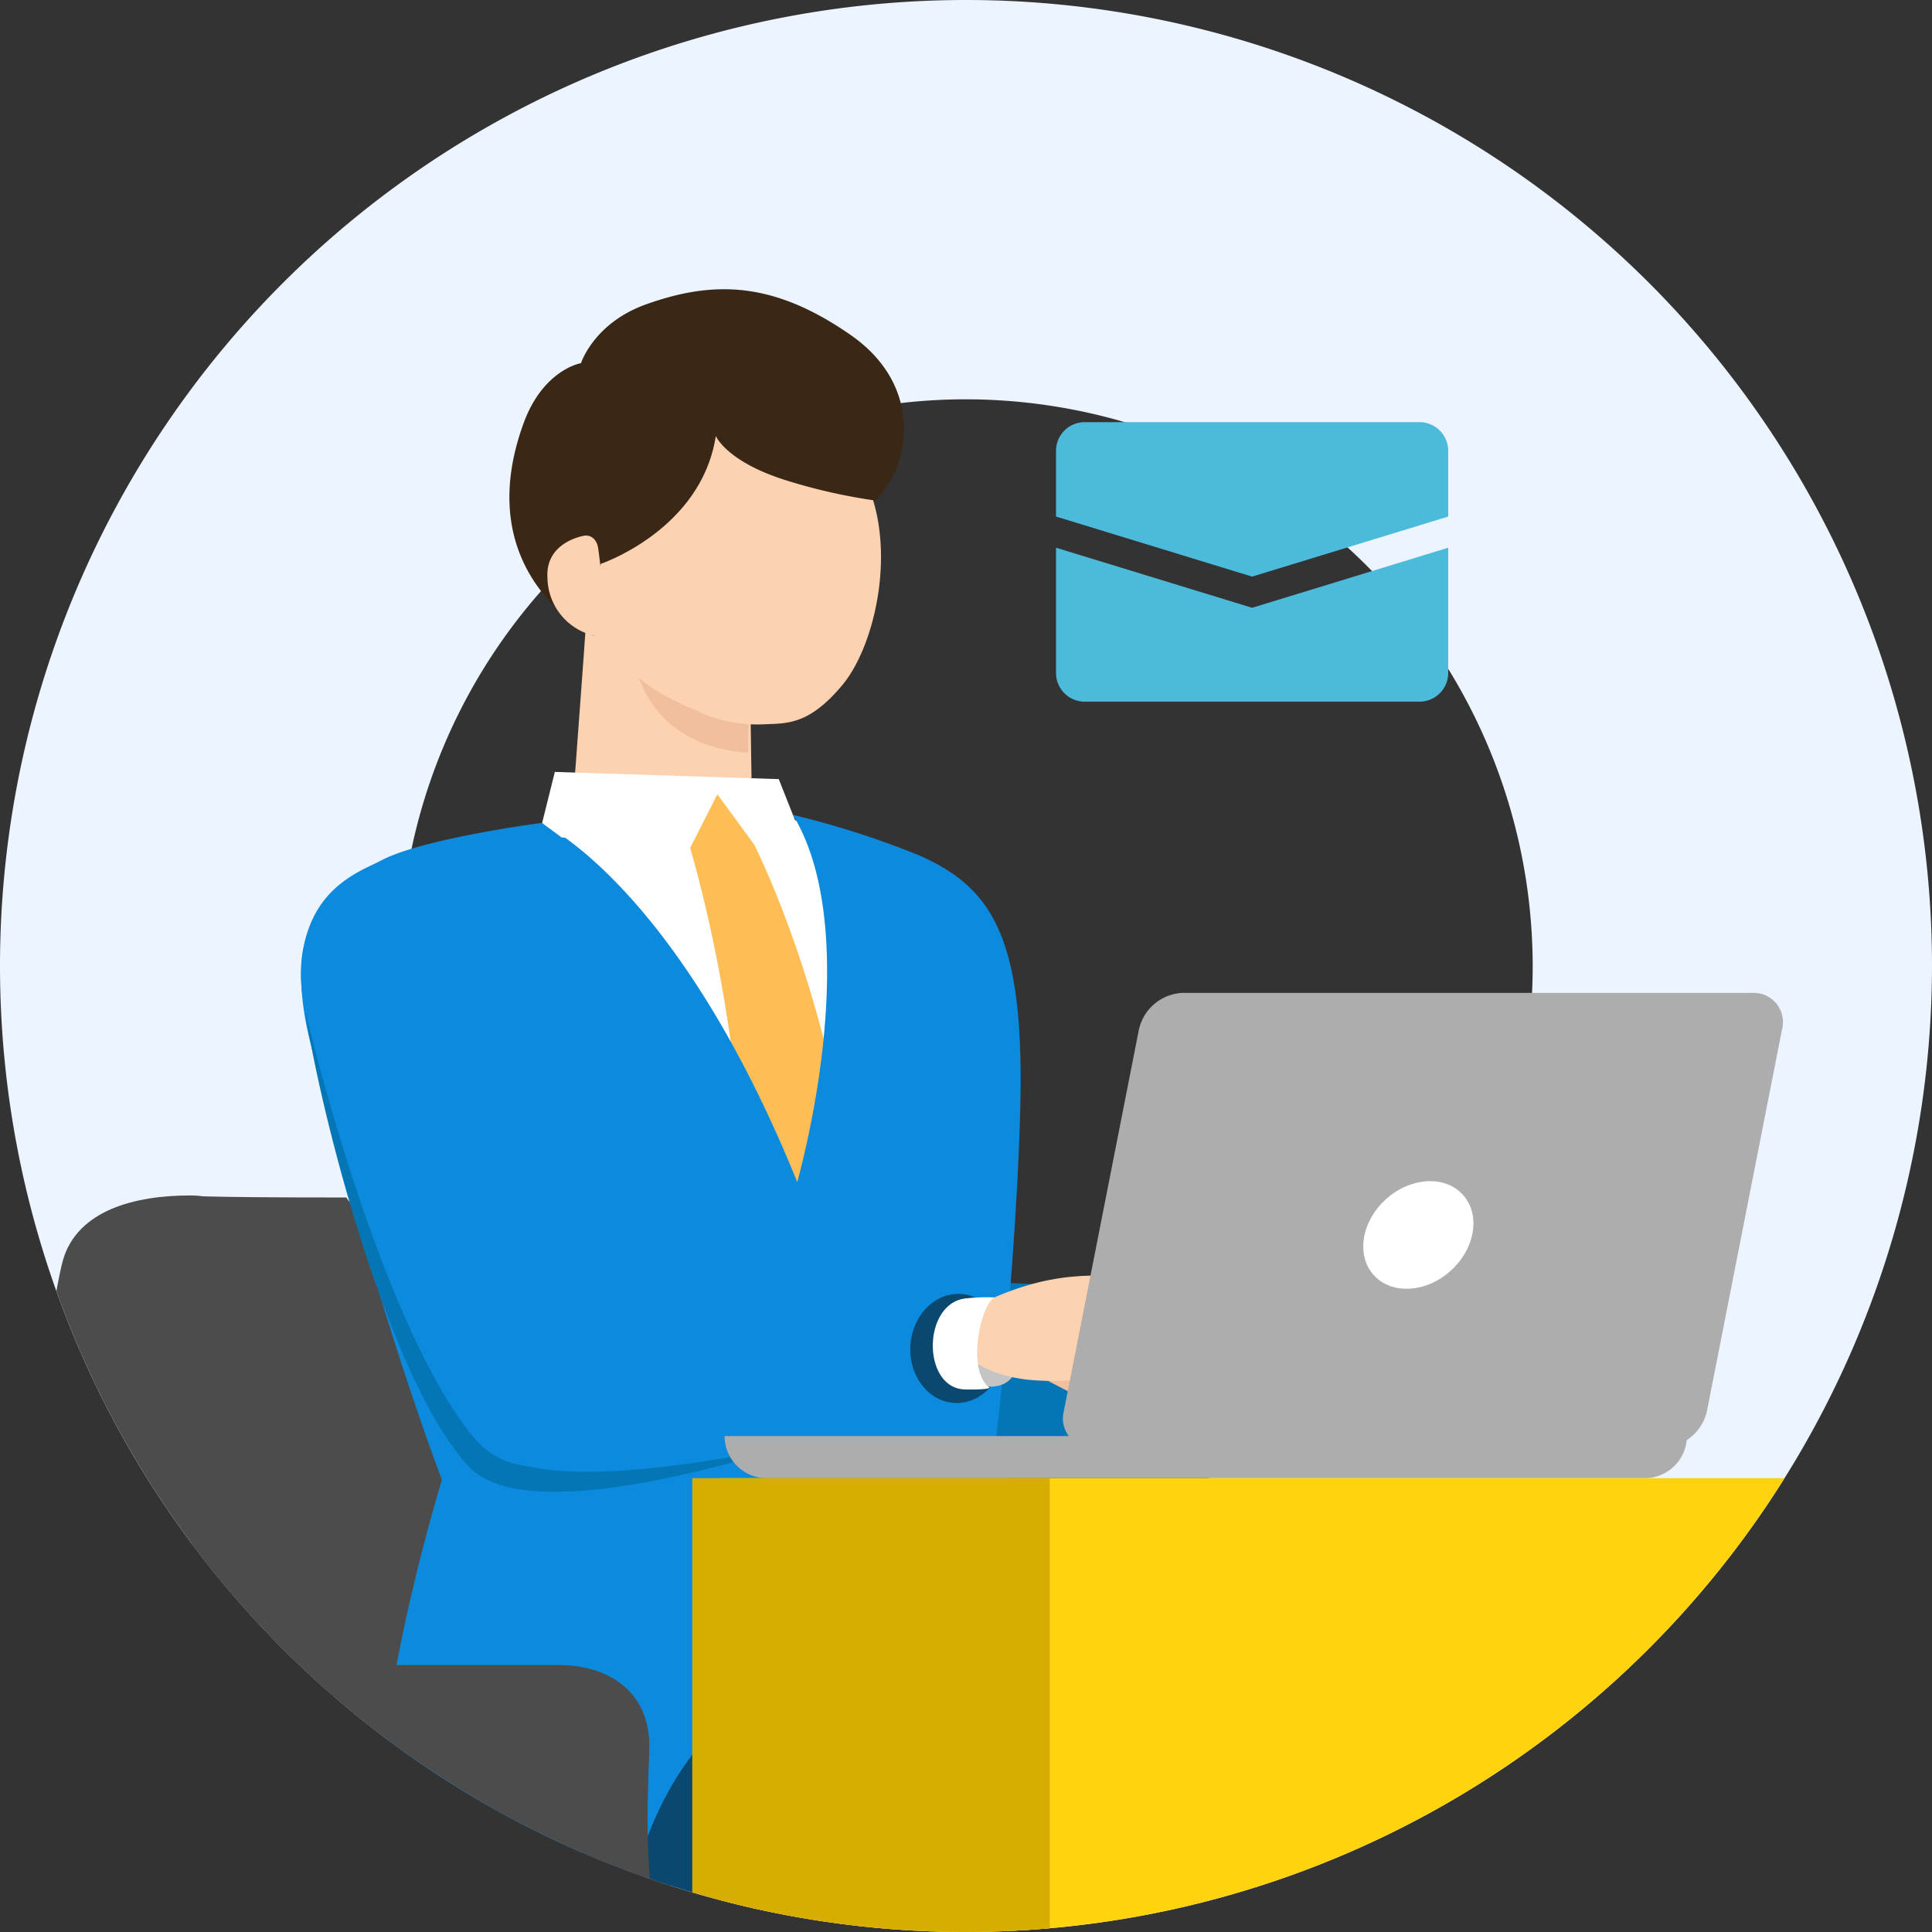
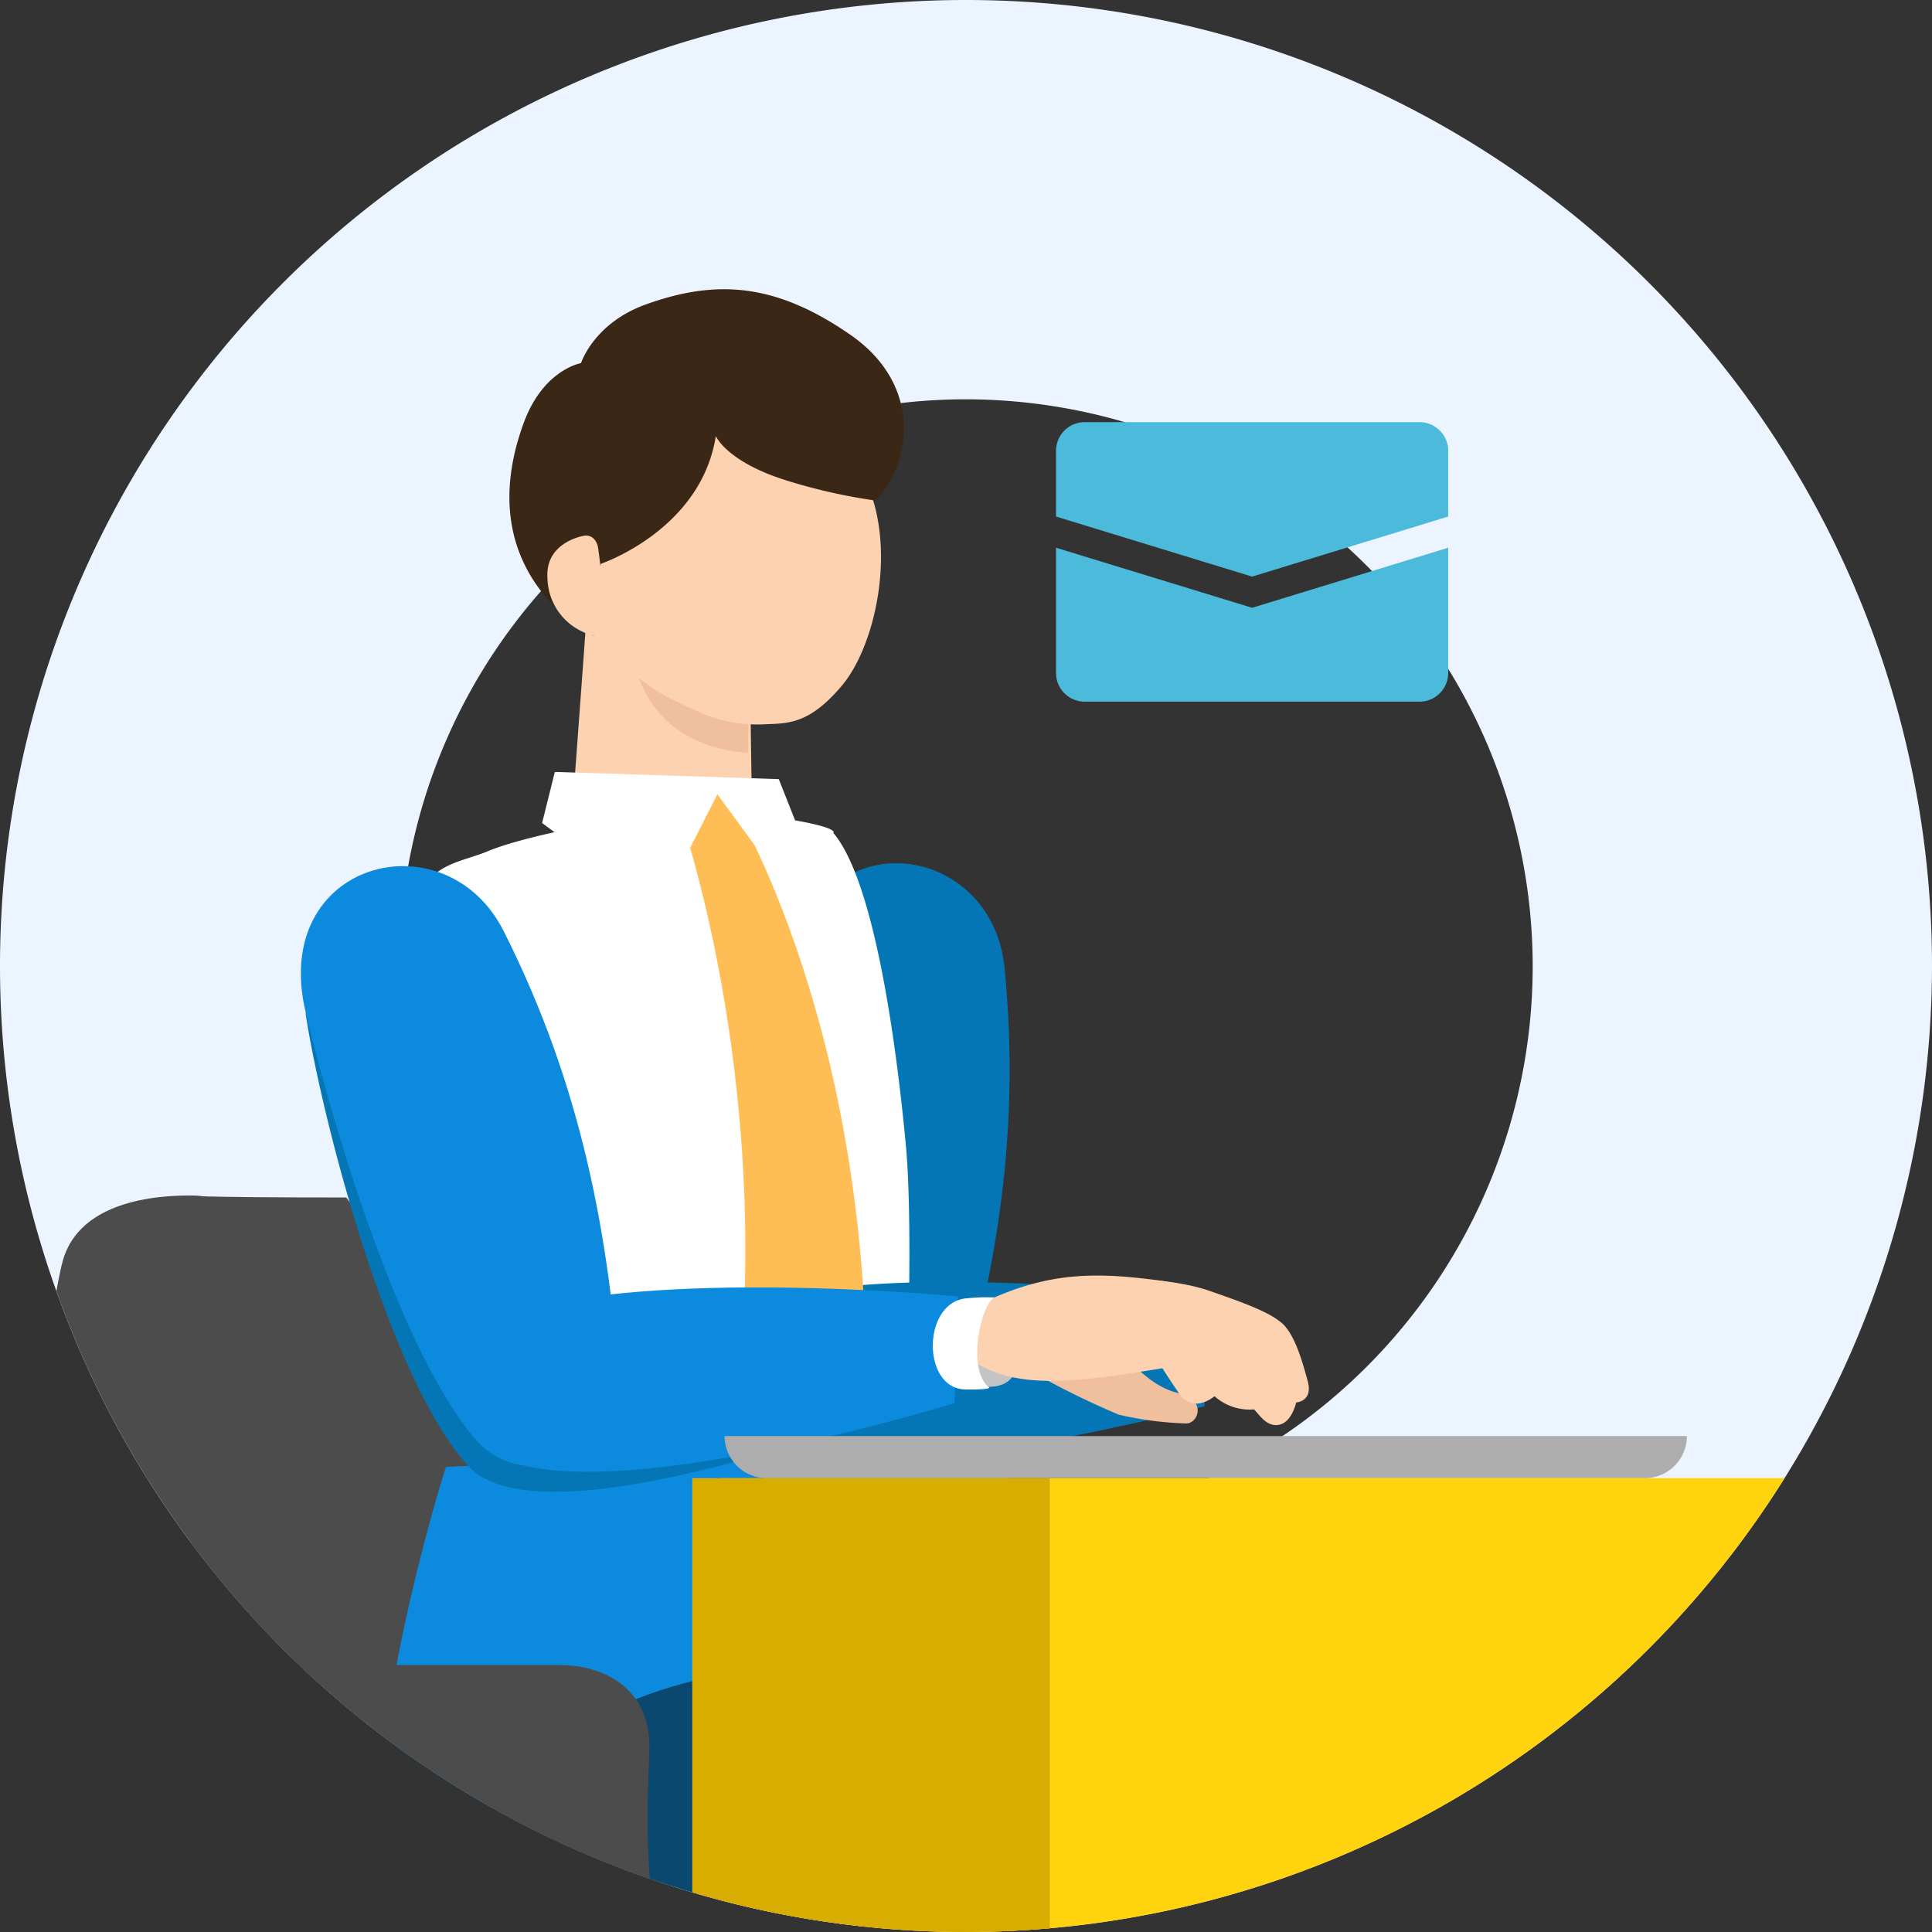
<svg xmlns="http://www.w3.org/2000/svg" height="220" viewBox="0 0 220 220" width="220">
  <rect x="0" y="0" width="220" height="220" fill="#333333" stroke="none" />
  <clipPath id="a">
    <path d="m110 220a110 110 0 1 1 110-110 110.13 110.13 0 0 1 -110 110z" />
  </clipPath>
  <path d="m110 220a110 110 0 1 1 110-110 110.13 110.13 0 0 1 -110 110zm0-174.53a64.53 64.53 0 1 0 64.53 64.53 64.61 64.61 0 0 0 -64.53-64.53z" fill="#ebf4ff" />
  <g clip-path="url(#a)">
    <path d="m114.38 110.17c2 19.89-1.34 36.84-6.51 53.58-1.69 5.44-14.43 8.36-17.54-1.21-4.9-15.09-1-46.65-.32-51.84 2.45-17.7 22.93-15.16 24.37-.53z" fill="#0476b5" />
    <path d="m39.43 136.36c-17.93 0-17.84-.23-17.84-.23s-8.24 76 26 82.07 28.76-7.35 28.76-7.35l.19-24z" fill="#4c4c4c" />
    <path d="m80.38 163.56s1.4 52.43-1.1 52c-17.85-2.9-35.91-14.74-35.91-14.74s7.9-27.34 15-37.07z" fill="#0b4870" />
    <path d="m85.41 70.4c.12-4.69-2-9.22-7.45-9.37s-10.73 2.36-11 6.67-2.43 33.18-2.43 33.18l21.22-2.3s-.45-23.49-.34-28.18z" fill="#fcd2b1" />
    <path d="m85.2 85.74c-14.36-1.15-13.45-14.49-13.45-14.49 4.07 0 13.57 9.8 13.49 11.36s-.04 3.13-.04 3.13z" fill="#efbf9e" />
    <path d="m97.68 53.12c-4.49-7-9.89-10.59-15.4-10.9-4.28-.22-8.87.78-11.79 2.78s-6.73 7.05-6.42 13c.66 5 5.43 9.94 5.43 9.94s.56 4.15 1 5.76c.55 4.07 7.92 6.78 9.59 7.59a16.31 16.31 0 0 0 7.08 1.18c2.55-.1 5 0 8.69-4.39 4.14-4.89 6.65-17.38 1.82-24.96z" fill="#fcd2b1" />
    <path d="m81.51 49.65s1.2 2.88 7.86 5a64.12 64.12 0 0 0 10.33 2.35c4.12-4.22 5.41-13.18-2.9-18.9-8.66-6-15.44-6.22-23.18-3.46-6 2.12-7.46 6.71-7.46 6.71s-4.31.72-6.54 6.85c-6.33 17.37 8 24.21 8 24.21l.78-8.2s11.44-3.84 13.11-14.56z" fill="#3a2716" />
    <path d="m66.54 61s-4.48.67-4.2 4.82a6.87 6.87 0 0 0 5.29 6.56c1.5.38 1.38-1.14 1.4-1.54s-.78-7.72-.94-8.54-.73-1.41-1.55-1.3z" fill="#fcd2b1" />
    <path d="m94.89 94.84s1.22-.89-10.62-2.32c-7.16-.87-23.73 2.31-28.67 4.39s-11.21 1-8 19.88a338.89 338.89 0 0 0 8.4 35.93l1.93 19.56h44.73s1.64-29.69.48-42-3.69-30.09-8.25-35.44z" fill="#fff" />
    <path d="m138 148-.85 12.13s-33.79 9.1-48.74 5.45c-8.8-2.14-9.74-15.21.27-17.9 17.56-4.01 49.32.32 49.32.32z" fill="#0476b5" />
    <path d="m76.46 89.89s11.3 29.52 7.71 67.54l7.38 9.26 7.12-8.58c0-43.44-16.16-68.26-16.16-68.26z" fill="#ffbe55" />
-     <path d="m43.37 98c-3.09 1.64-13.15 4.56-7.25 23.49.58 4.08 10.06 38.45 17.55 55.33h35.33c-.16-15.85 7.73-27.18 2.35-40.8-13.87-35.14-29.7-42.31-29.7-42.31s-13.55 1.76-18.28 4.29zm46.33 40.42c0 3.64-.71 38.38-.71 38.38h22.61c2.05-10.09 4.62-40.36 4.62-53.9 0-16.64-3.58-22-11.63-25.53a101.63 101.63 0 0 0 -14.3-4.58c6.83 11.21 3.39 32.74-.59 45.63z" fill="#0c8bde" />
    <path d="m88.68 88.72 2.66 6.72-5.18 1.11-4.47-6.1-3.2 6.29-14.55-1.39-2.21-1.63 1.45-5.82z" fill="#fff" />
    <path d="m103.51 189c-19.26 0-32.47 2.8-41.78 10.93-6.83 6-13.94 16.87-10.49 32.07-4.68-3.39-8.55-9.34-8.55-19.57 0-20.46 8.09-45.38 8.09-45.38l62.69-3.47 7.53 25.19s-7.33-.21-17.49.23z" fill="#0c8bde" />
    <path d="m34.79 115.33c1.64 11.12 9.45 42 18.65 51.72s54.61-8.75 54.61-8.75 2.62-5.21.24-9-48.18 1.1-48.18 1.1z" fill="#0476b5" />
    <g fill="#0c8bde">
      <path d="m57.34 106c9 17.84 12 34.84 13.26 52.32.39 5.68-10.44 13-16.79 5.2-10-12.3-17.81-43.13-19-48.23-4.1-17.29 15.9-22.37 22.53-9.29z" />
-       <path d="m98.67 189.52s-17.07-1.16-25 19.79c0 0-22.1 1-22.43 22.69 0 0-7.26-6.23-3.45-28s50.88-14.48 50.88-14.48z" />
      <path d="m109.08 147.63-.39 12.15s-33.44 10.34-48.51 7.22c-8.87-1.81-10.3-14.84-.4-17.9 17.46-4.58 49.3-1.47 49.3-1.47z" />
    </g>
-     <ellipse cx="109.07" cy="153.57" fill="#0b4870" rx="6.22" ry="5.38" transform="matrix(.062 -.998 .998 .062 -50.99 252.88)" />
    <path d="m118.5 156.78a96.81 96.81 0 0 0 8.89 4.31 38.91 38.91 0 0 0 7.69 1c1.39 0 2.35-2.68-.81-3.43s-4.91-3.15-6.27-4.12-10.85.15-9.5 2.24z" fill="#efbf9e" />
    <path d="m112.55 157.92c1.89 0 3.15-.81 3.47-3.21s-.81-6.37-4.76-5.41-1.94 8.7 1.29 8.62z" fill="#c4c4c4" />
    <path d="m111.77 148.41c7.46-3.6 12.91-3.57 20.08-2.62s7.79 3.71 8 6.51.63 2.16-9.33 3.8-14.46 1.49-18.29-.3-4.08-5.65-.46-7.39z" fill="#fcd2b1" />
    <path d="m137.75 147c3.95 1.37 6.67 2.37 8.16 3.61s2.36 4.31 3 6.65-1.31 2.44-1.31 2.44-.47 2.2-1.9 2.53-2.29-1.13-2.9-1.74a6 6 0 0 1 -4.5-1.5s-2.39 2.06-4-.27-2.42-3.71-2.42-3.71-4.78-1.33-8.54-2.18-4.43-3.59-3.24-5.3c1.74-2.53 12.48-2.36 17.65-.53z" fill="#fcd2b1" />
    <path d="m113.25 147.74c-1.48.67-3.22 8-.7 10.18 0 0 .85.35-2.64.3-5-.09-4.93-10.1.29-10.39a21.43 21.43 0 0 1 3.05-.09z" fill="#fff" />
    <path d="m21.59 136.13c4.54 0 5.59 2.35 5.89 7.36s5.65 46.11 13.52 46.11h22.63c5.77 0 10.31 3.12 10.31 9.18s-3.3 37.92 16.9 37.92h42.3v18.13h-43.54c-10.3 0-58.53 0-75.43-23.9-17.57-24.85-8.65-81.74-7-87.44s8.24-7.36 14.42-7.36z" fill="#4c4c4c" />
-     <path d="m189.37 164.85h-64.88a3.33 3.33 0 0 1 -3.35-4.16l8.55-43.46a5.34 5.34 0 0 1 5-4.17h64.88a3.33 3.33 0 0 1 3.35 4.17l-8.55 43.46a5.34 5.34 0 0 1 -5 4.16z" fill="#adadad" />
    <path d="m187.3 168.32h-100a4.8 4.8 0 0 1 -4.79-4.79h109.58a4.8 4.8 0 0 1 -4.79 4.79z" fill="#adadad" />
-     <ellipse cx="161.38" cy="140.63" fill="#fff" rx="6.83" ry="5.49" transform="matrix(.745 -.668 .668 .745 -52.66 143.66)" />
    <path d="m82.06 168.32h138.41v76.97h-138.41z" fill="#ffd30e" />
    <path d="m78.83 168.32h40.71v85.56h-40.71z" fill="#d6ad00" />
    <path d="m164.91 58.82v-7.49a3.27 3.27 0 0 0 -3.26-3.26h-38.14a3.27 3.27 0 0 0 -3.26 3.26v7.49l22.33 6.84z" fill="#4cbbdb" />
    <path d="m142.58 69.21-22.33-6.84v14.27a3.27 3.27 0 0 0 3.26 3.26h38.14a3.27 3.27 0 0 0 3.26-3.26v-14.27z" fill="#4cbbdb" />
  </g>
</svg>